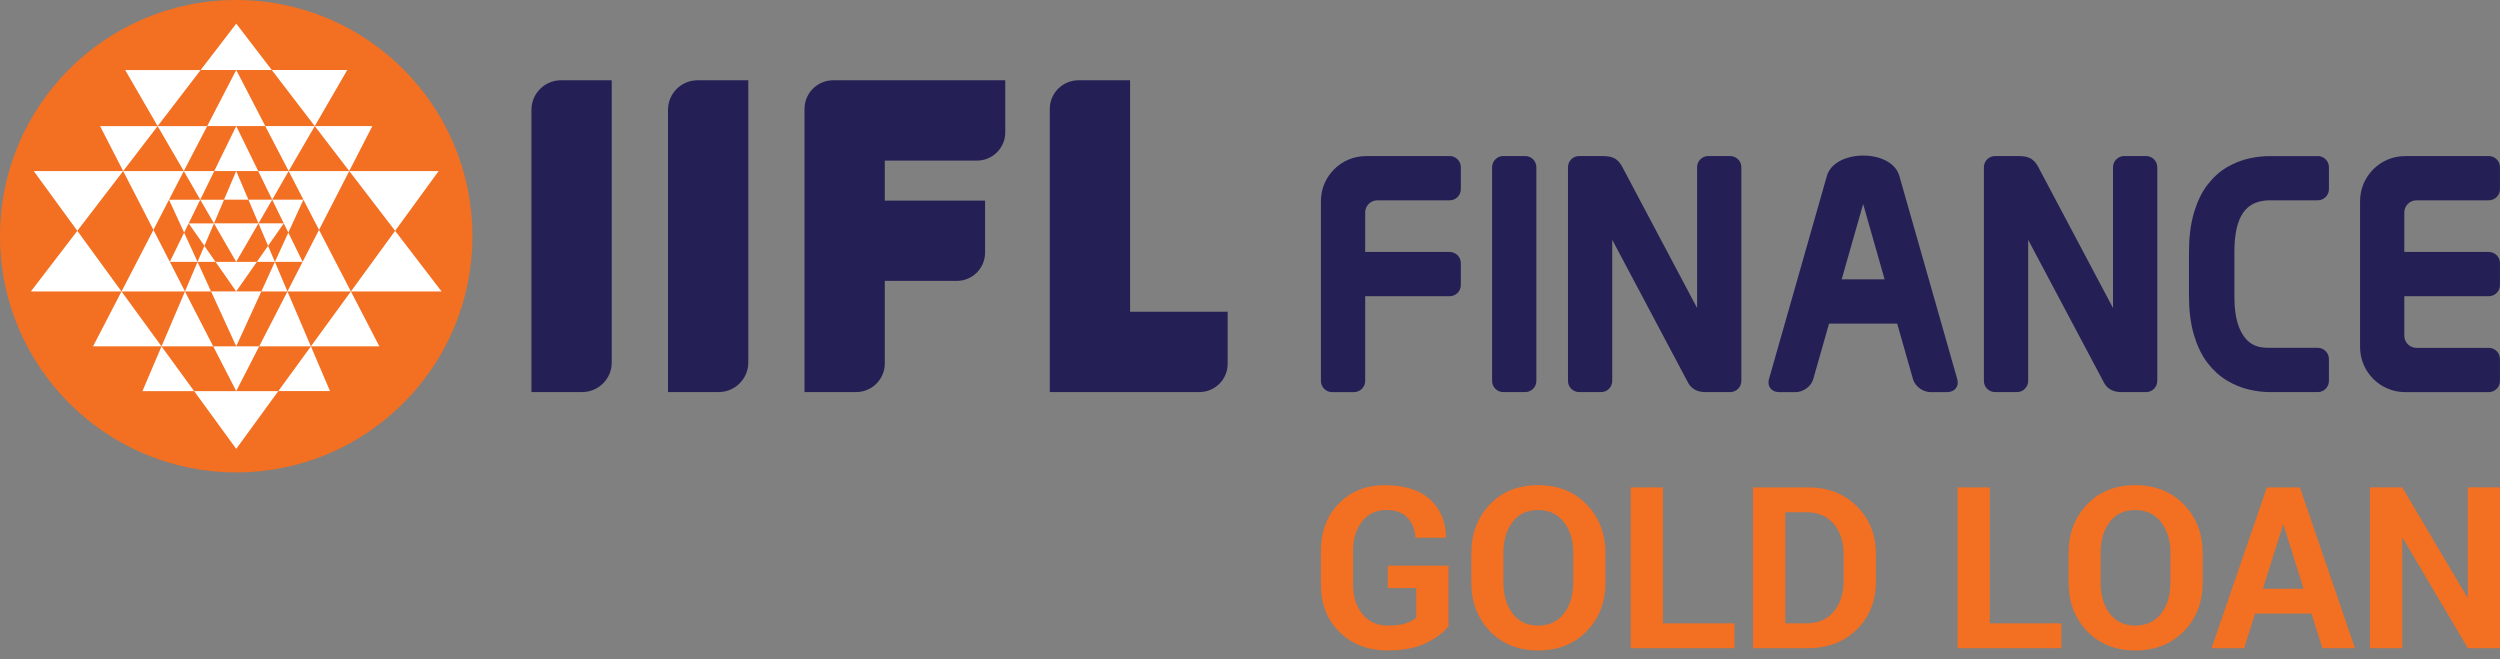
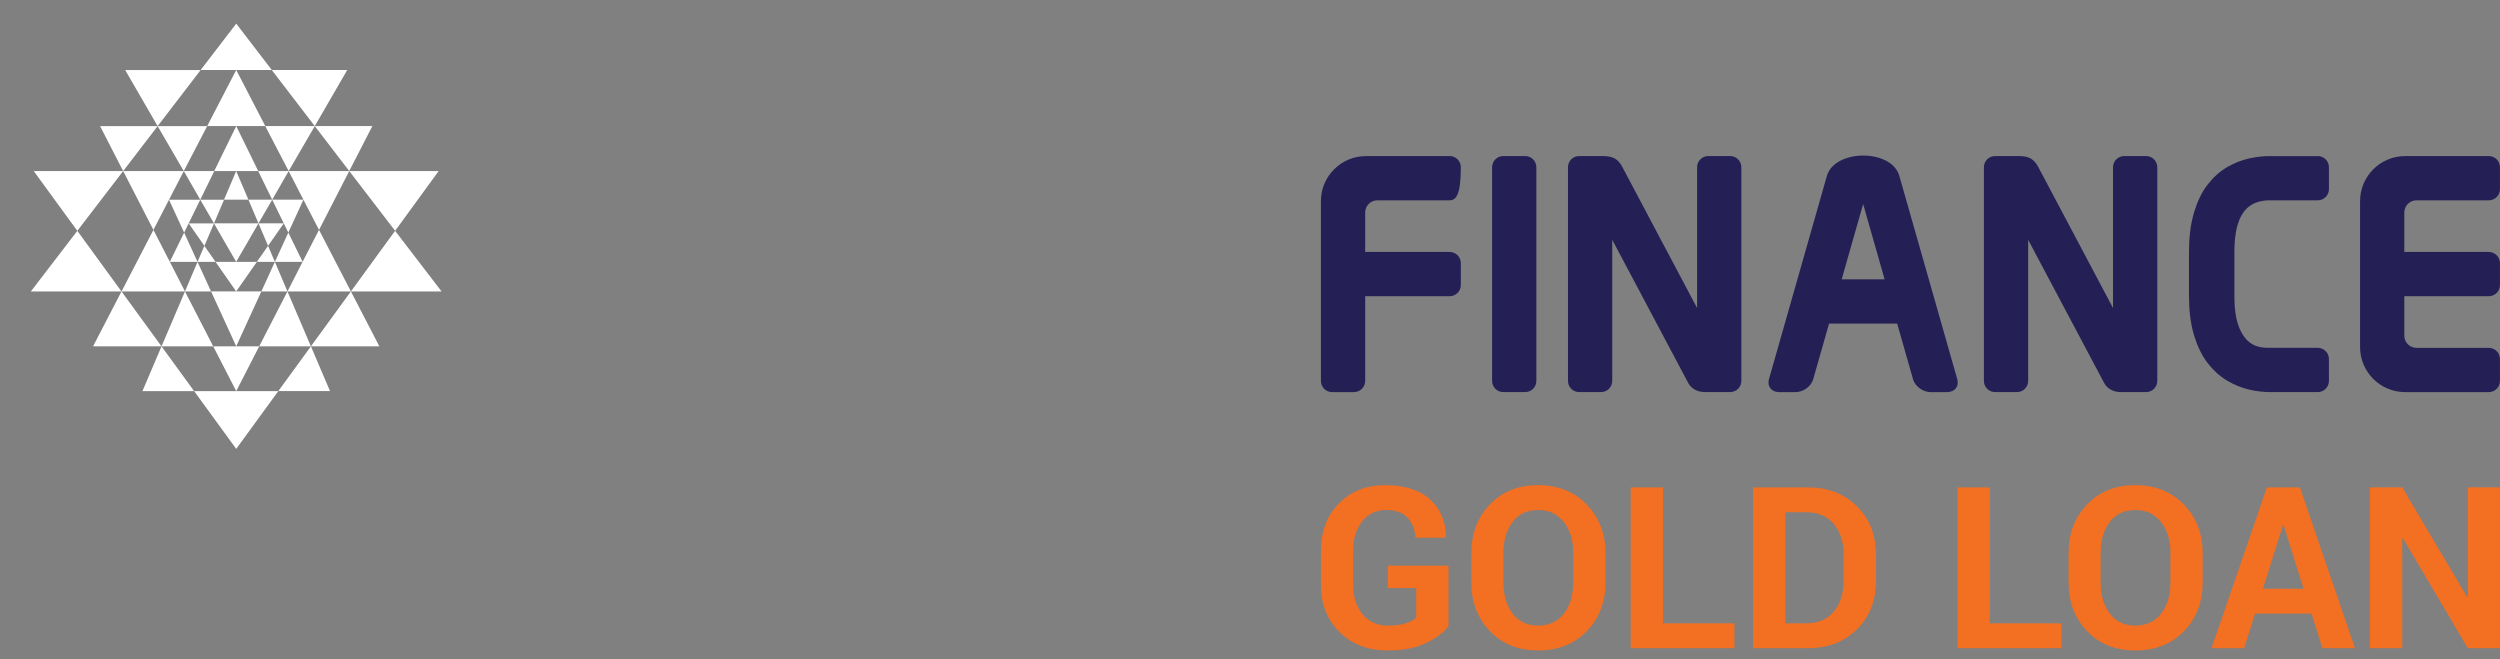
<svg xmlns="http://www.w3.org/2000/svg" width="220" height="58" viewBox="0 0 220 58" fill="none">
  <rect x="0" y="0" width="220" height="58" fill="#808080" stroke="none" />
-   <path d="M205.506 16.526V16.518L205.504 16.526H205.506Z" fill="#242056" />
-   <path d="M177.771 15.408C177.774 15.408 177.778 15.41 177.774 15.408H177.771Z" fill="#242056" />
  <path d="M142.305 15.408C142.307 15.408 142.309 15.411 142.305 15.408V15.408Z" fill="#242056" />
-   <path fill-rule="evenodd" clip-rule="evenodd" d="M20.788 0C32.268 0 41.575 9.307 41.575 20.785C41.575 32.264 32.268 41.571 20.788 41.571C9.307 41.571 0 32.264 0 20.785C0 9.307 9.307 0 20.788 0Z" fill="#F36F21" />
  <path fill-rule="evenodd" clip-rule="evenodd" d="M20.789 39.499L24.492 34.417H17.083L20.786 39.499H20.789ZM20.789 34.415L21.311 33.398L22.811 30.478H18.764L20.786 34.415H20.789ZM20.789 15.052H22.724L21.556 12.665L20.789 11.096L18.853 15.054H20.789V15.052ZM20.789 11.094H23.345L20.789 6.161L18.233 11.094H20.789ZM20.789 6.161H23.919L20.789 2.08L17.658 6.161H19.543H19.932H20.789ZM29.04 34.415H24.492L27.361 30.478L29.04 34.415ZM38.858 25.646H30.881L34.768 20.312L38.858 25.646ZM30.881 25.646L33.384 30.478H27.359L30.879 25.646H30.881ZM30.735 15.054H38.601L34.77 20.312L30.737 15.054H30.735ZM30.735 15.054L27.7 11.096H32.766L30.732 15.054H30.735ZM23.345 11.096H27.7L25.401 15.054L23.342 11.096H23.345ZM27.7 11.096L23.917 6.161H30.556L27.7 11.096ZM20.786 30.476L23.001 25.643H18.574L20.282 29.372L20.789 30.476H20.786ZM20.786 23.04L21.057 22.57L22.747 19.652H18.824L20.784 23.042L20.786 23.04ZM20.786 17.571H21.86L20.786 15.052L19.712 17.571H20.786ZM22.808 30.478L25.296 25.646L27.359 30.478H22.808ZM25.291 25.646H22.999L24.189 23.042L25.296 25.646H25.291ZM23.59 21.633L24.189 23.042H22.605L23.59 21.633ZM25.371 20.468L26.631 23.042H24.192L25.371 20.468ZM26.702 17.573L25.371 20.468L24.973 19.655L23.954 17.573H26.702ZM28.074 20.23L30.879 25.646H25.296L26.628 23.042L28.074 20.23ZM30.732 15.054L28.074 20.23L25.401 15.054H30.735H30.732ZM23.954 17.573L22.721 15.054H25.401L23.954 17.573ZM23.954 17.573L22.747 19.655L21.86 17.573H23.954ZM23.59 21.633L22.747 19.655H24.973L23.59 21.633ZM12.535 34.417H17.083L14.214 30.48L12.535 34.417ZM2.715 25.648H10.691L6.805 20.314L2.715 25.648ZM10.691 25.648L8.188 30.48H14.214L10.694 25.648H10.691ZM10.838 15.056H2.971L6.803 20.314L10.836 15.056H10.838ZM10.838 15.056L13.872 11.099H8.807L10.84 15.056H10.838ZM18.228 11.099H13.872L16.172 15.056L18.231 11.099H18.228ZM13.872 11.099L17.656 6.163H11.017L13.872 11.099ZM20.786 25.648L20.39 25.08L18.966 23.044H22.605L20.784 25.648H20.786ZM18.764 30.48L16.277 25.648L14.214 30.48H18.764ZM16.282 25.648H18.574L17.383 23.044L16.277 25.648H16.282ZM17.983 21.636L17.383 23.044H18.968L17.983 21.636ZM16.204 20.47L14.944 23.044H17.383L16.204 20.47ZM14.873 17.575L16.204 20.47L16.602 19.657L17.621 17.575H14.873ZM13.501 20.232L10.696 25.648H16.279L14.947 23.044L13.501 20.232ZM10.842 15.056L13.501 20.232L16.174 15.056H10.842ZM17.624 17.575L18.856 15.056H16.176L17.624 17.575ZM17.624 17.575L18.831 19.657L19.717 17.575H17.624ZM17.988 21.636L18.831 19.657H16.605L17.988 21.636Z" fill="white" />
-   <path fill-rule="evenodd" clip-rule="evenodd" d="M99.448 7.064H94.902C93.514 7.064 92.38 8.198 92.38 9.584V34.503H105.549C106.916 34.503 108.034 33.385 108.034 32.02V27.435H99.448V7.064ZM53.833 7.064H49.362C47.935 7.064 46.768 8.232 46.768 9.659V34.5H51.238C52.667 34.5 53.833 33.332 53.833 31.906V7.064ZM73.317 7.064H88.464V11.649C88.464 13.014 87.347 14.132 85.979 14.132H77.863V17.652H86.687V22.237C86.687 23.602 85.57 24.719 84.202 24.719H77.863V31.983C77.863 33.369 76.73 34.503 75.342 34.503H70.796V9.584C70.796 8.198 71.929 7.064 73.317 7.064ZM65.849 7.064H61.379C59.952 7.064 58.784 8.232 58.784 9.659V34.5H63.254C64.681 34.5 65.849 33.332 65.849 31.906V7.064Z" fill="#242056" />
  <path d="M186.663 34.504C186.337 34.504 186.051 34.442 185.804 34.319H185.801C185.515 34.176 185.298 33.961 185.151 33.677L178.478 21.104V33.522C178.478 34.062 178.036 34.504 177.495 34.504H175.565C175.024 34.504 174.582 34.062 174.582 33.522V14.715C174.582 14.174 175.024 13.732 175.565 13.732H177.605C178.116 13.732 178.496 13.813 178.746 13.973C178.872 14.053 178.988 14.156 179.094 14.282C179.185 14.387 179.268 14.511 179.343 14.651L179.35 14.662L185.946 27.105V14.715C185.946 14.174 186.388 13.732 186.928 13.732H188.861C189.402 13.732 189.841 14.174 189.841 14.715V33.522C189.841 34.062 189.399 34.504 188.861 34.504H186.665" fill="#242056" />
  <path d="M150.063 34.504C149.738 34.504 149.452 34.442 149.206 34.319H149.204C148.918 34.176 148.7 33.961 148.551 33.677L141.878 21.104V33.522C141.878 34.062 141.436 34.504 140.896 34.504H138.965C138.424 34.504 137.982 34.062 137.982 33.522V14.715C137.982 14.174 138.424 13.732 138.965 13.732H141.005C141.516 13.732 141.896 13.813 142.146 13.973C142.272 14.053 142.389 14.156 142.494 14.282C142.586 14.387 142.668 14.511 142.744 14.651L142.748 14.662L149.344 27.105V14.715C149.344 14.174 149.786 13.732 150.326 13.732H152.257C152.797 13.732 153.239 14.174 153.239 14.715V33.522C153.239 34.062 152.797 34.504 152.257 34.504H150.061" fill="#242056" />
  <path fill-rule="evenodd" clip-rule="evenodd" d="M211.641 13.732H219.015C219.555 13.732 219.997 14.174 219.997 14.715V16.645C219.997 17.186 219.555 17.628 219.015 17.628H212.646C212.06 17.628 211.579 18.109 211.579 18.695V22.172H219.015C219.555 22.172 219.997 22.614 219.997 23.154V25.085C219.997 25.625 219.555 26.067 219.015 26.067H211.579V29.544C211.579 30.13 212.057 30.611 212.646 30.611H219.015C219.555 30.611 219.997 31.053 219.997 31.591V33.524C219.997 34.064 219.555 34.506 219.015 34.506H211.641C209.465 34.506 207.686 32.727 207.686 30.551V17.692C207.686 15.516 209.465 13.737 211.641 13.737" fill="#242056" />
-   <path fill-rule="evenodd" clip-rule="evenodd" d="M120.198 13.732H127.572C128.112 13.732 128.554 14.174 128.554 14.715V16.645C128.554 17.186 128.112 17.628 127.572 17.628H121.203C120.617 17.628 120.136 18.109 120.136 18.695V22.172H127.572C128.112 22.172 128.554 22.614 128.554 23.154V25.085C128.554 25.625 128.112 26.067 127.572 26.067H120.136V33.524C120.136 34.064 119.694 34.506 119.153 34.506H117.223C116.682 34.506 116.24 34.064 116.24 33.524V17.692C116.24 15.516 118.02 13.737 120.195 13.737" fill="#242056" />
+   <path fill-rule="evenodd" clip-rule="evenodd" d="M120.198 13.732H127.572C128.112 13.732 128.554 14.174 128.554 14.715C128.554 17.186 128.112 17.628 127.572 17.628H121.203C120.617 17.628 120.136 18.109 120.136 18.695V22.172H127.572C128.112 22.172 128.554 22.614 128.554 23.154V25.085C128.554 25.625 128.112 26.067 127.572 26.067H120.136V33.524C120.136 34.064 119.694 34.506 119.153 34.506H117.223C116.682 34.506 116.24 34.064 116.24 33.524V17.692C116.24 15.516 118.02 13.737 120.195 13.737" fill="#242056" />
  <path fill-rule="evenodd" clip-rule="evenodd" d="M160.764 15.485L155.666 33.376C155.49 33.999 155.895 34.507 156.566 34.507H158.014C158.687 34.507 159.383 33.999 159.56 33.376L160.957 28.477H166.952L168.347 33.376C168.525 33.999 169.219 34.507 169.893 34.507H171.34C172.013 34.507 172.419 33.999 172.242 33.376L167.144 15.485C166.455 13.065 161.437 13.117 160.764 15.485ZM165.844 24.582H162.067L163.957 17.954L165.846 24.582H165.844Z" fill="#242056" />
  <path fill-rule="evenodd" clip-rule="evenodd" d="M131.305 14.715V33.522C131.305 34.062 131.747 34.504 132.287 34.504H134.218C134.758 34.504 135.2 34.062 135.2 33.522V14.715C135.2 14.174 134.758 13.732 134.218 13.732H132.287C131.747 13.732 131.305 14.174 131.305 14.715Z" fill="#242056" />
  <path fill-rule="evenodd" clip-rule="evenodd" d="M203.96 13.737H200.058C200.037 13.737 200.017 13.737 199.998 13.737H199.801C199.165 13.73 198.53 13.806 197.907 13.945C197.234 14.097 196.588 14.358 195.981 14.71C195.326 15.093 194.761 15.615 194.28 16.231C193.726 16.939 193.348 17.793 193.082 18.672C192.745 19.788 192.631 21.001 192.631 22.172V26.067C192.631 27.224 192.748 28.424 193.082 29.527C193.348 30.402 193.728 31.252 194.28 31.96C194.761 32.578 195.324 33.102 195.979 33.492C196.586 33.854 197.23 34.122 197.905 34.28C198.528 34.426 199.165 34.509 199.804 34.504H199.998C200.019 34.504 200.039 34.504 200.06 34.504H203.962C204.503 34.504 204.945 34.062 204.945 33.524V31.591C204.945 31.05 204.503 30.608 203.962 30.608H200.06C200.044 30.608 200.028 30.608 200.012 30.608H199.838C199.254 30.615 198.688 30.579 198.173 30.272C197.653 29.96 197.303 29.438 197.062 28.859C196.714 28.023 196.627 26.976 196.627 26.067V22.172C196.627 21.425 196.682 20.619 196.879 19.9C197.326 18.265 198.29 17.619 199.84 17.628H200.03H200.062H203.965C204.505 17.628 204.947 17.186 204.947 16.648V14.715C204.947 14.174 204.505 13.732 203.965 13.732" fill="#242056" />
  <path d="M219.998 57.039H217.169L211.458 47.37L211.398 47.377V57.039H208.558V42.888H211.398L217.112 52.548L217.169 52.541V42.888H219.998V57.039ZM199.141 51.806H202.709L200.957 46.204H200.9L199.139 51.806H199.141ZM203.41 53.995H198.445L197.481 57.041H194.616L199.485 42.89H202.391L207.239 57.041H204.374L203.412 53.995H203.41ZM191.002 48.666C191.002 47.558 190.727 46.653 190.175 45.943C189.626 45.238 188.865 44.883 187.899 44.883C186.932 44.883 186.184 45.235 185.652 45.941C185.121 46.646 184.855 47.553 184.855 48.668V51.242C184.855 52.367 185.123 53.283 185.661 53.993C186.2 54.698 186.948 55.053 187.906 55.053C188.863 55.053 189.637 54.698 190.182 53.993C190.727 53.283 190.997 52.367 190.997 51.242V48.668L191.002 48.666ZM193.837 51.24C193.837 52.974 193.29 54.407 192.193 55.541C191.091 56.672 189.665 57.24 187.91 57.24C186.156 57.24 184.752 56.672 183.664 55.541C182.577 54.407 182.031 52.974 182.031 51.24V48.694C182.031 46.965 182.572 45.533 183.657 44.397C184.743 43.259 186.158 42.693 187.899 42.693C189.639 42.693 191.082 43.261 192.184 44.397C193.285 45.531 193.835 46.965 193.835 48.694V51.24H193.837ZM175.104 54.852H181.399V57.041H172.264V42.89H175.104V54.852ZM157.106 45.08V54.852H158.979C159.998 54.852 160.793 54.511 161.37 53.824C161.947 53.136 162.235 52.241 162.235 51.133V48.778C162.235 47.684 161.947 46.795 161.37 46.108C160.793 45.421 159.996 45.08 158.979 45.08H157.106ZM154.266 57.041V42.89H159.125C160.857 42.89 162.279 43.444 163.401 44.548C164.521 45.652 165.082 47.07 165.082 48.797V51.142C165.082 52.875 164.521 54.293 163.401 55.39C162.279 56.487 160.857 57.039 159.125 57.039H154.266V57.041ZM146.34 54.852H152.635V57.041H143.5V42.89H146.34V54.852ZM138.448 48.666C138.448 47.558 138.173 46.653 137.621 45.943C137.071 45.238 136.311 44.883 135.345 44.883C134.378 44.883 133.629 45.235 133.098 45.941C132.567 46.646 132.301 47.553 132.301 48.668V51.242C132.301 52.367 132.569 53.283 133.107 53.993C133.645 54.698 134.394 55.053 135.352 55.053C136.309 55.053 137.083 54.698 137.628 53.993C138.173 53.283 138.443 52.367 138.443 51.242V48.668L138.448 48.666ZM141.283 51.24C141.283 52.974 140.736 54.407 139.639 55.541C138.537 56.672 137.11 57.24 135.356 57.24C133.602 57.24 132.198 56.672 131.11 55.541C130.022 54.407 129.477 52.974 129.477 51.24V48.694C129.477 46.965 130.018 45.533 131.103 44.397C132.189 43.259 133.604 42.693 135.345 42.693C137.085 42.693 138.528 43.261 139.629 44.397C140.731 45.531 141.281 46.965 141.281 48.694V51.24H141.283ZM127.464 55.104C127.043 55.66 126.386 56.155 125.497 56.59C124.604 57.025 123.479 57.24 122.121 57.24C120.39 57.24 118.977 56.702 117.882 55.628C116.788 54.554 116.24 53.157 116.24 51.442V48.49C116.24 46.781 116.767 45.384 117.818 44.308C118.874 43.229 120.225 42.693 121.885 42.693C123.546 42.693 124.931 43.112 125.845 43.951C126.761 44.789 127.231 45.895 127.249 47.26L127.233 47.319H124.56C124.508 46.566 124.269 45.973 123.841 45.538C123.413 45.1 122.79 44.88 121.968 44.88C121.1 44.88 120.399 45.215 119.868 45.886C119.336 46.552 119.071 47.416 119.071 48.467V51.435C119.071 52.507 119.346 53.379 119.898 54.046C120.447 54.717 121.187 55.051 122.124 55.051C122.783 55.051 123.315 54.985 123.715 54.849C124.116 54.714 124.421 54.547 124.627 54.348V51.749H122.124V49.779H127.467V55.106L127.464 55.104Z" fill="#F36F21" />
</svg>